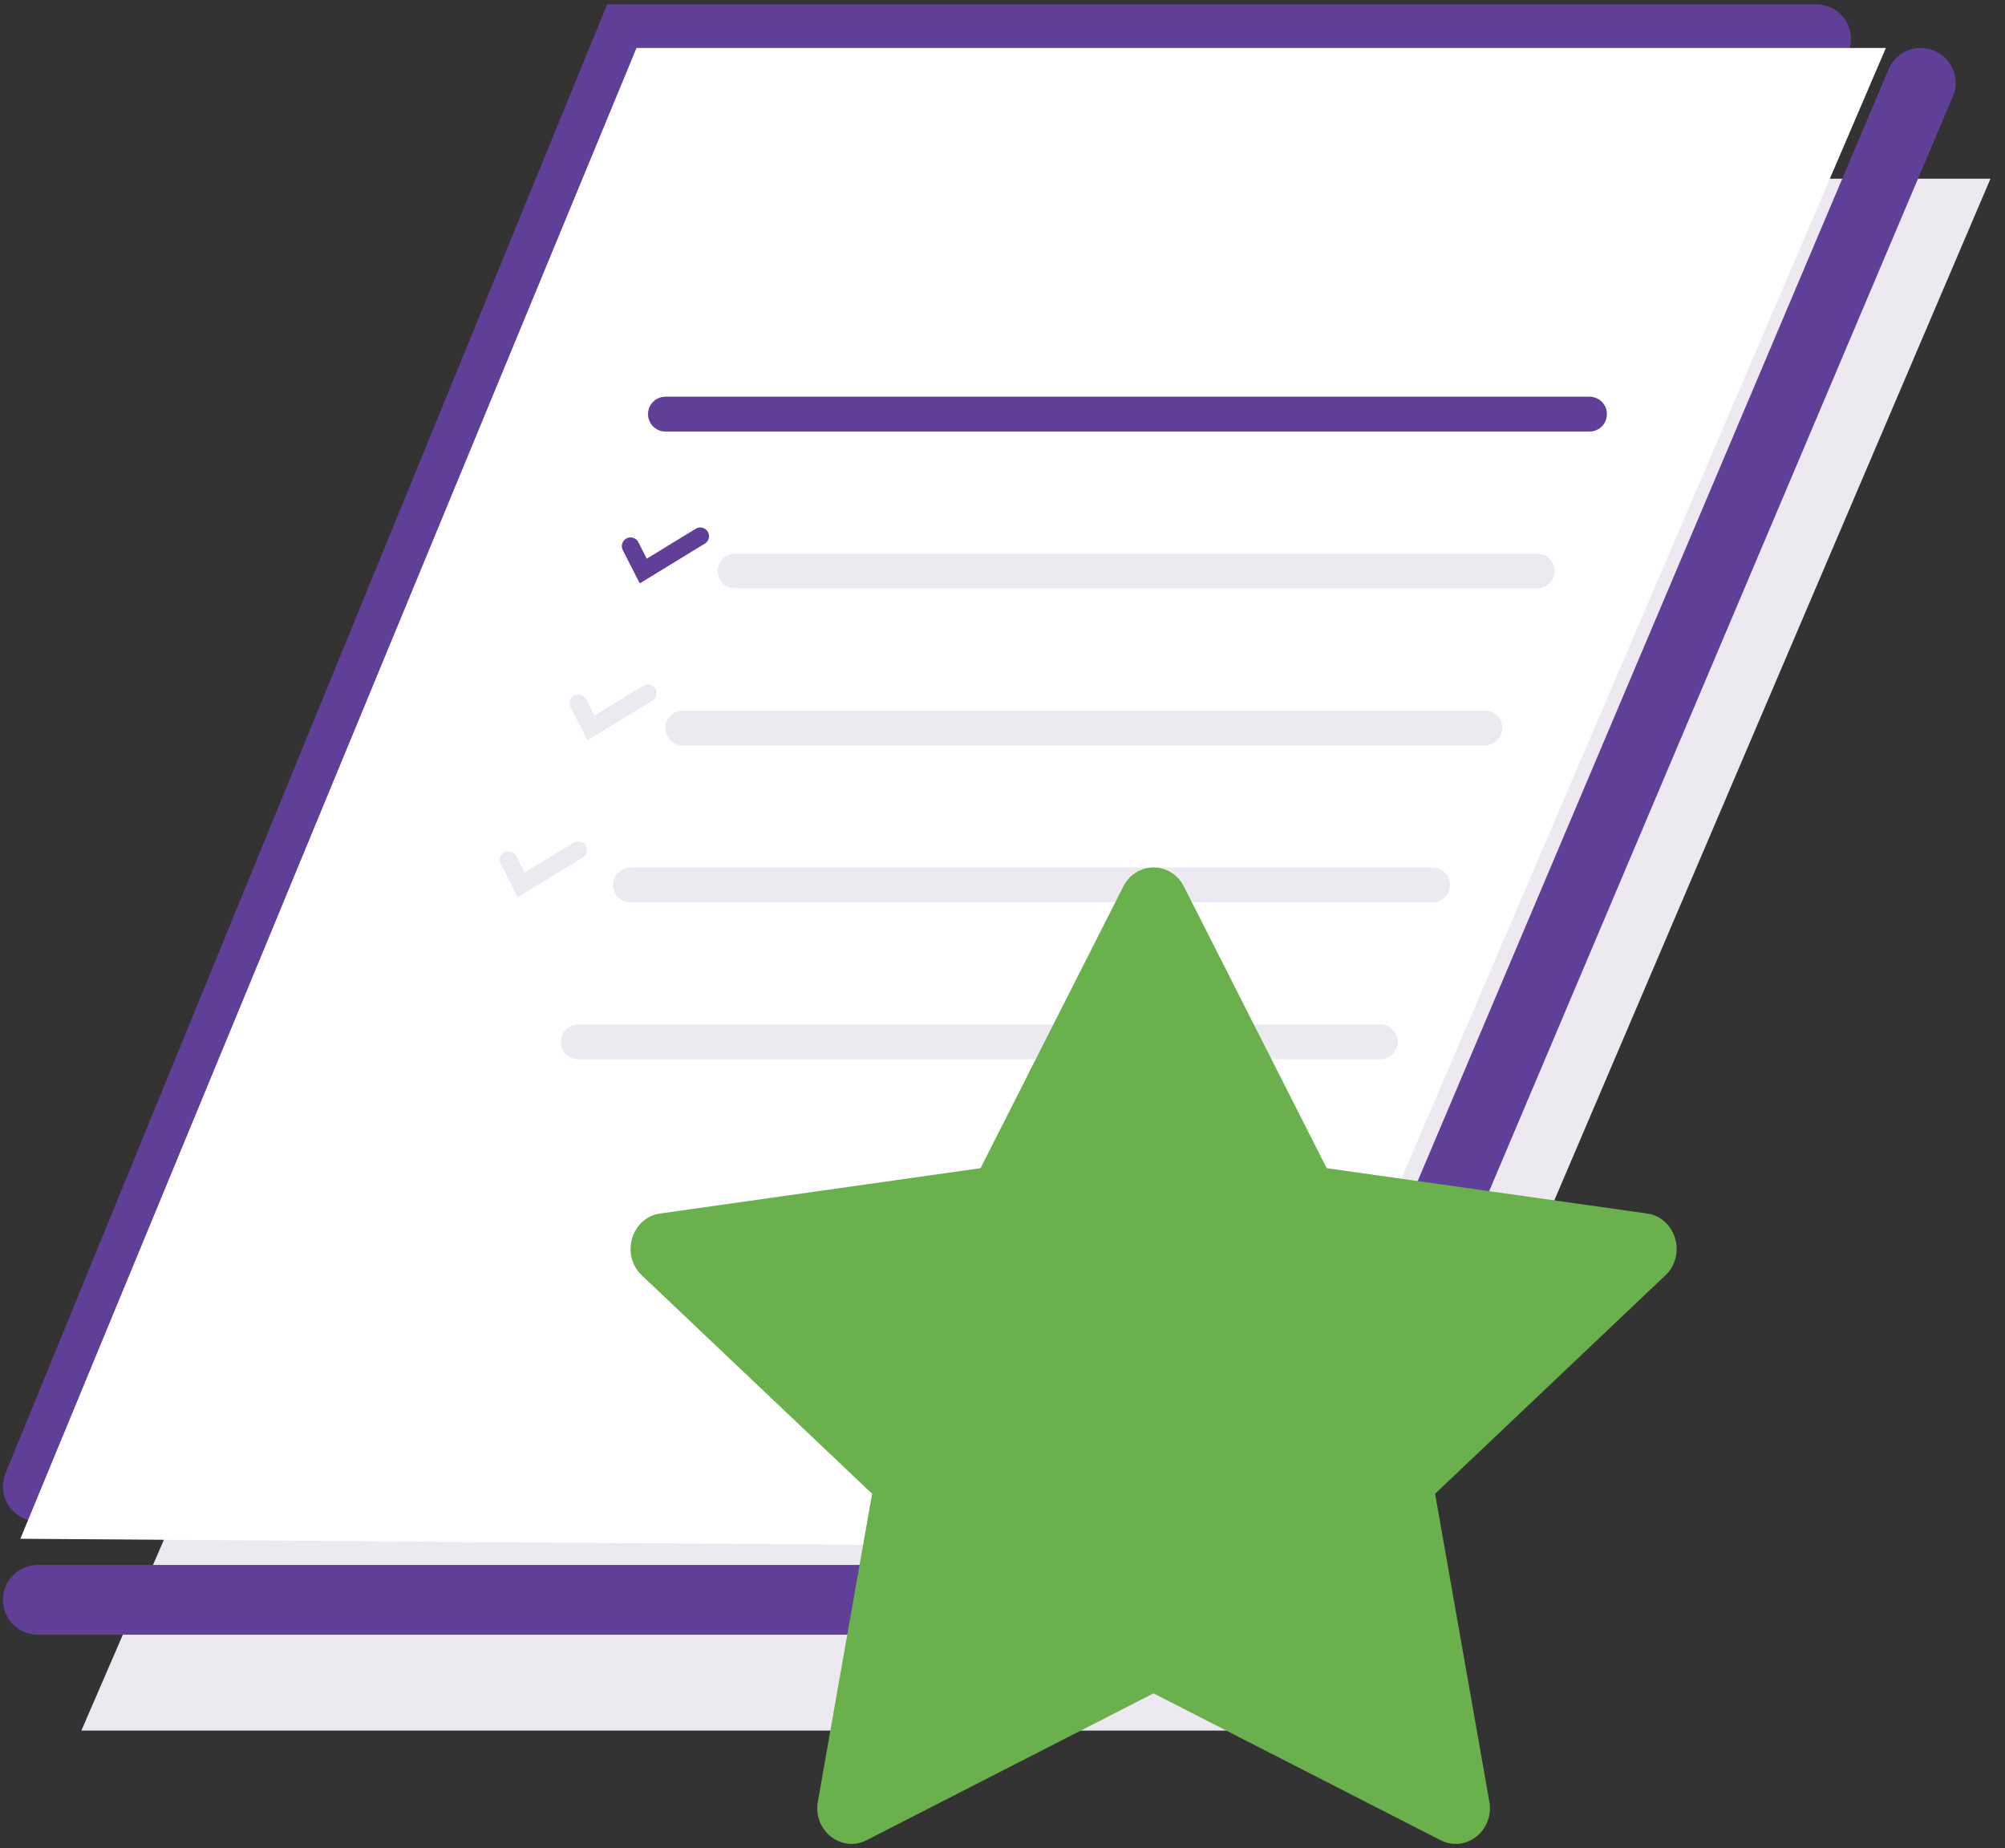
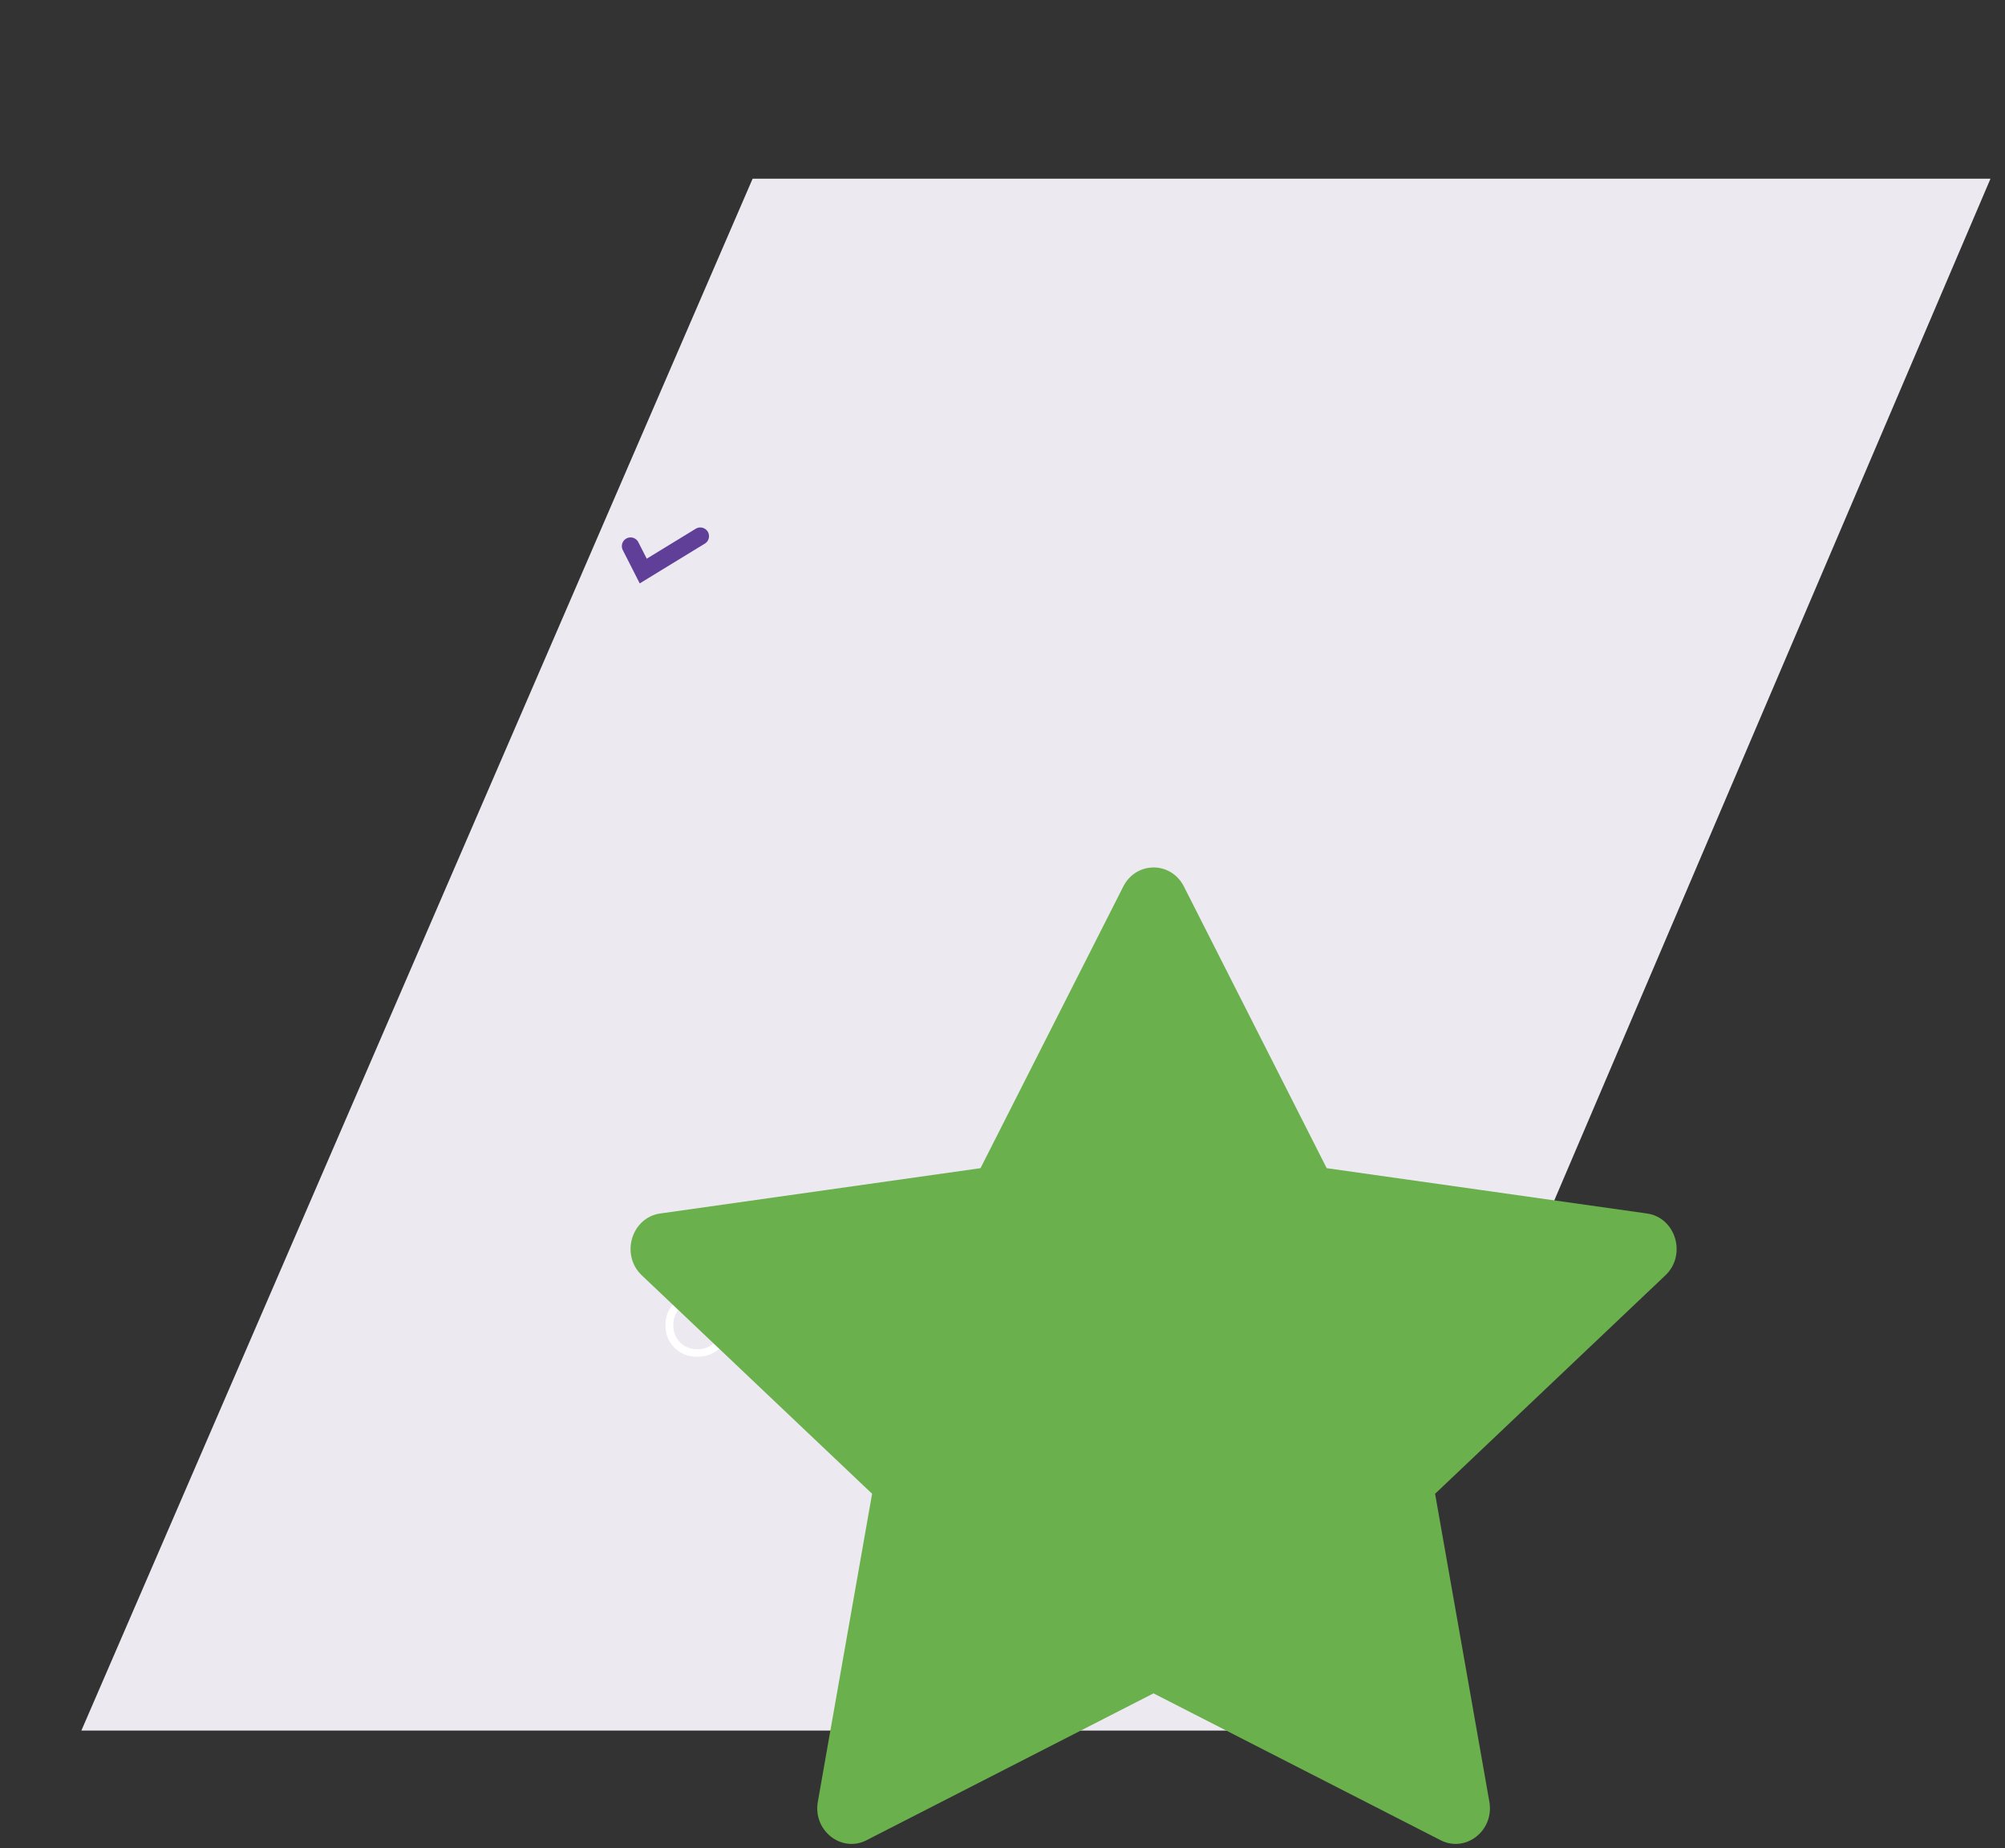
<svg xmlns="http://www.w3.org/2000/svg" width="115" height="106" viewBox="0 0 115 106" fill="none">
  <rect x="0" y="0" width="115" height="106" fill="#333333" stroke="none" />
  <path d="M114.167 10.25H99.667H43.167L4.667 99.25H76.167L114.167 10.25Z" fill="#ECE9F1" />
-   <path d="M2.167 91.75H73.314L91.74 48.25L110.167 4.75M2.167 85.25L36.167 2.25H104.167" stroke="#603F99" stroke-width="4" stroke-linecap="round" />
-   <path d="M71.314 88.75L1.167 88.25L36.508 2.75H108.167L71.314 88.75Z" fill="white" />
-   <path d="M38.167 23.75H91.167" stroke="#603F99" stroke-width="2" stroke-linecap="round" />
-   <path d="M42.167 32.75H88.167" stroke="#ECE9F1" stroke-width="2" stroke-linecap="round" />
  <path d="M39.167 41.75H85.167" stroke="#ECE9F1" stroke-width="2" stroke-linecap="round" />
  <path d="M36.167 50.75H82.167" stroke="#ECE9F1" stroke-width="2" stroke-linecap="round" />
  <path d="M33.167 59.75H79.167" stroke="#ECE9F1" stroke-width="2" stroke-linecap="round" />
  <path d="M36.167 31.321L36.894 32.75L40.167 30.75" stroke="#603F99" stroke-linecap="round" />
  <path d="M33.167 40.321L33.894 41.75L37.167 39.75" stroke="#ECE9F1" stroke-linecap="round" />
  <path d="M29.167 49.321L29.894 50.75L33.167 48.75" stroke="#ECE9F1" stroke-linecap="round" />
  <path d="M59.667 79.25L58.167 73.25L55.167 79.25H59.667Z" fill="#ECE9F1" />
  <path d="M41.312 77.295C40.965 77.638 40.527 77.81 39.997 77.81C39.47 77.81 39.033 77.638 38.687 77.295C38.34 76.952 38.167 76.522 38.167 76.005C38.167 75.485 38.34 75.053 38.687 74.71C39.033 74.363 39.47 74.19 39.997 74.19C40.527 74.19 40.965 74.362 41.312 74.705C41.658 75.048 41.832 75.48 41.832 76C41.832 76.52 41.658 76.952 41.312 77.295ZM39.007 76.985C39.27 77.248 39.6 77.38 39.997 77.38C40.397 77.38 40.727 77.25 40.987 76.99C41.25 76.727 41.382 76.397 41.382 76C41.382 75.603 41.25 75.275 40.987 75.015C40.727 74.752 40.397 74.62 39.997 74.62C39.6 74.62 39.27 74.752 39.007 75.015C38.747 75.278 38.617 75.607 38.617 76C38.617 76.393 38.747 76.722 39.007 76.985Z" fill="white" />
  <path d="M44.258 77.75L43.333 76.54H42.948V77.75H42.523V74.085H42.948V76.145H43.338L44.173 75.05H44.688L43.703 76.345L44.788 77.75H44.258Z" fill="white" />
  <path d="M49.706 105.537C48.259 106.276 46.616 104.981 46.909 103.327L50.021 85.669L36.81 73.14C35.577 71.968 36.218 69.825 37.871 69.594L56.239 66.996L64.428 50.842C65.167 49.386 67.166 49.386 67.905 50.842L76.095 66.996L94.462 69.594C96.115 69.825 96.757 71.968 95.523 73.14L82.312 85.669L85.424 103.327C85.717 104.981 84.074 106.276 82.627 105.537L66.161 97.115L49.703 105.537H49.706Z" fill="#6AB04C" />
</svg>